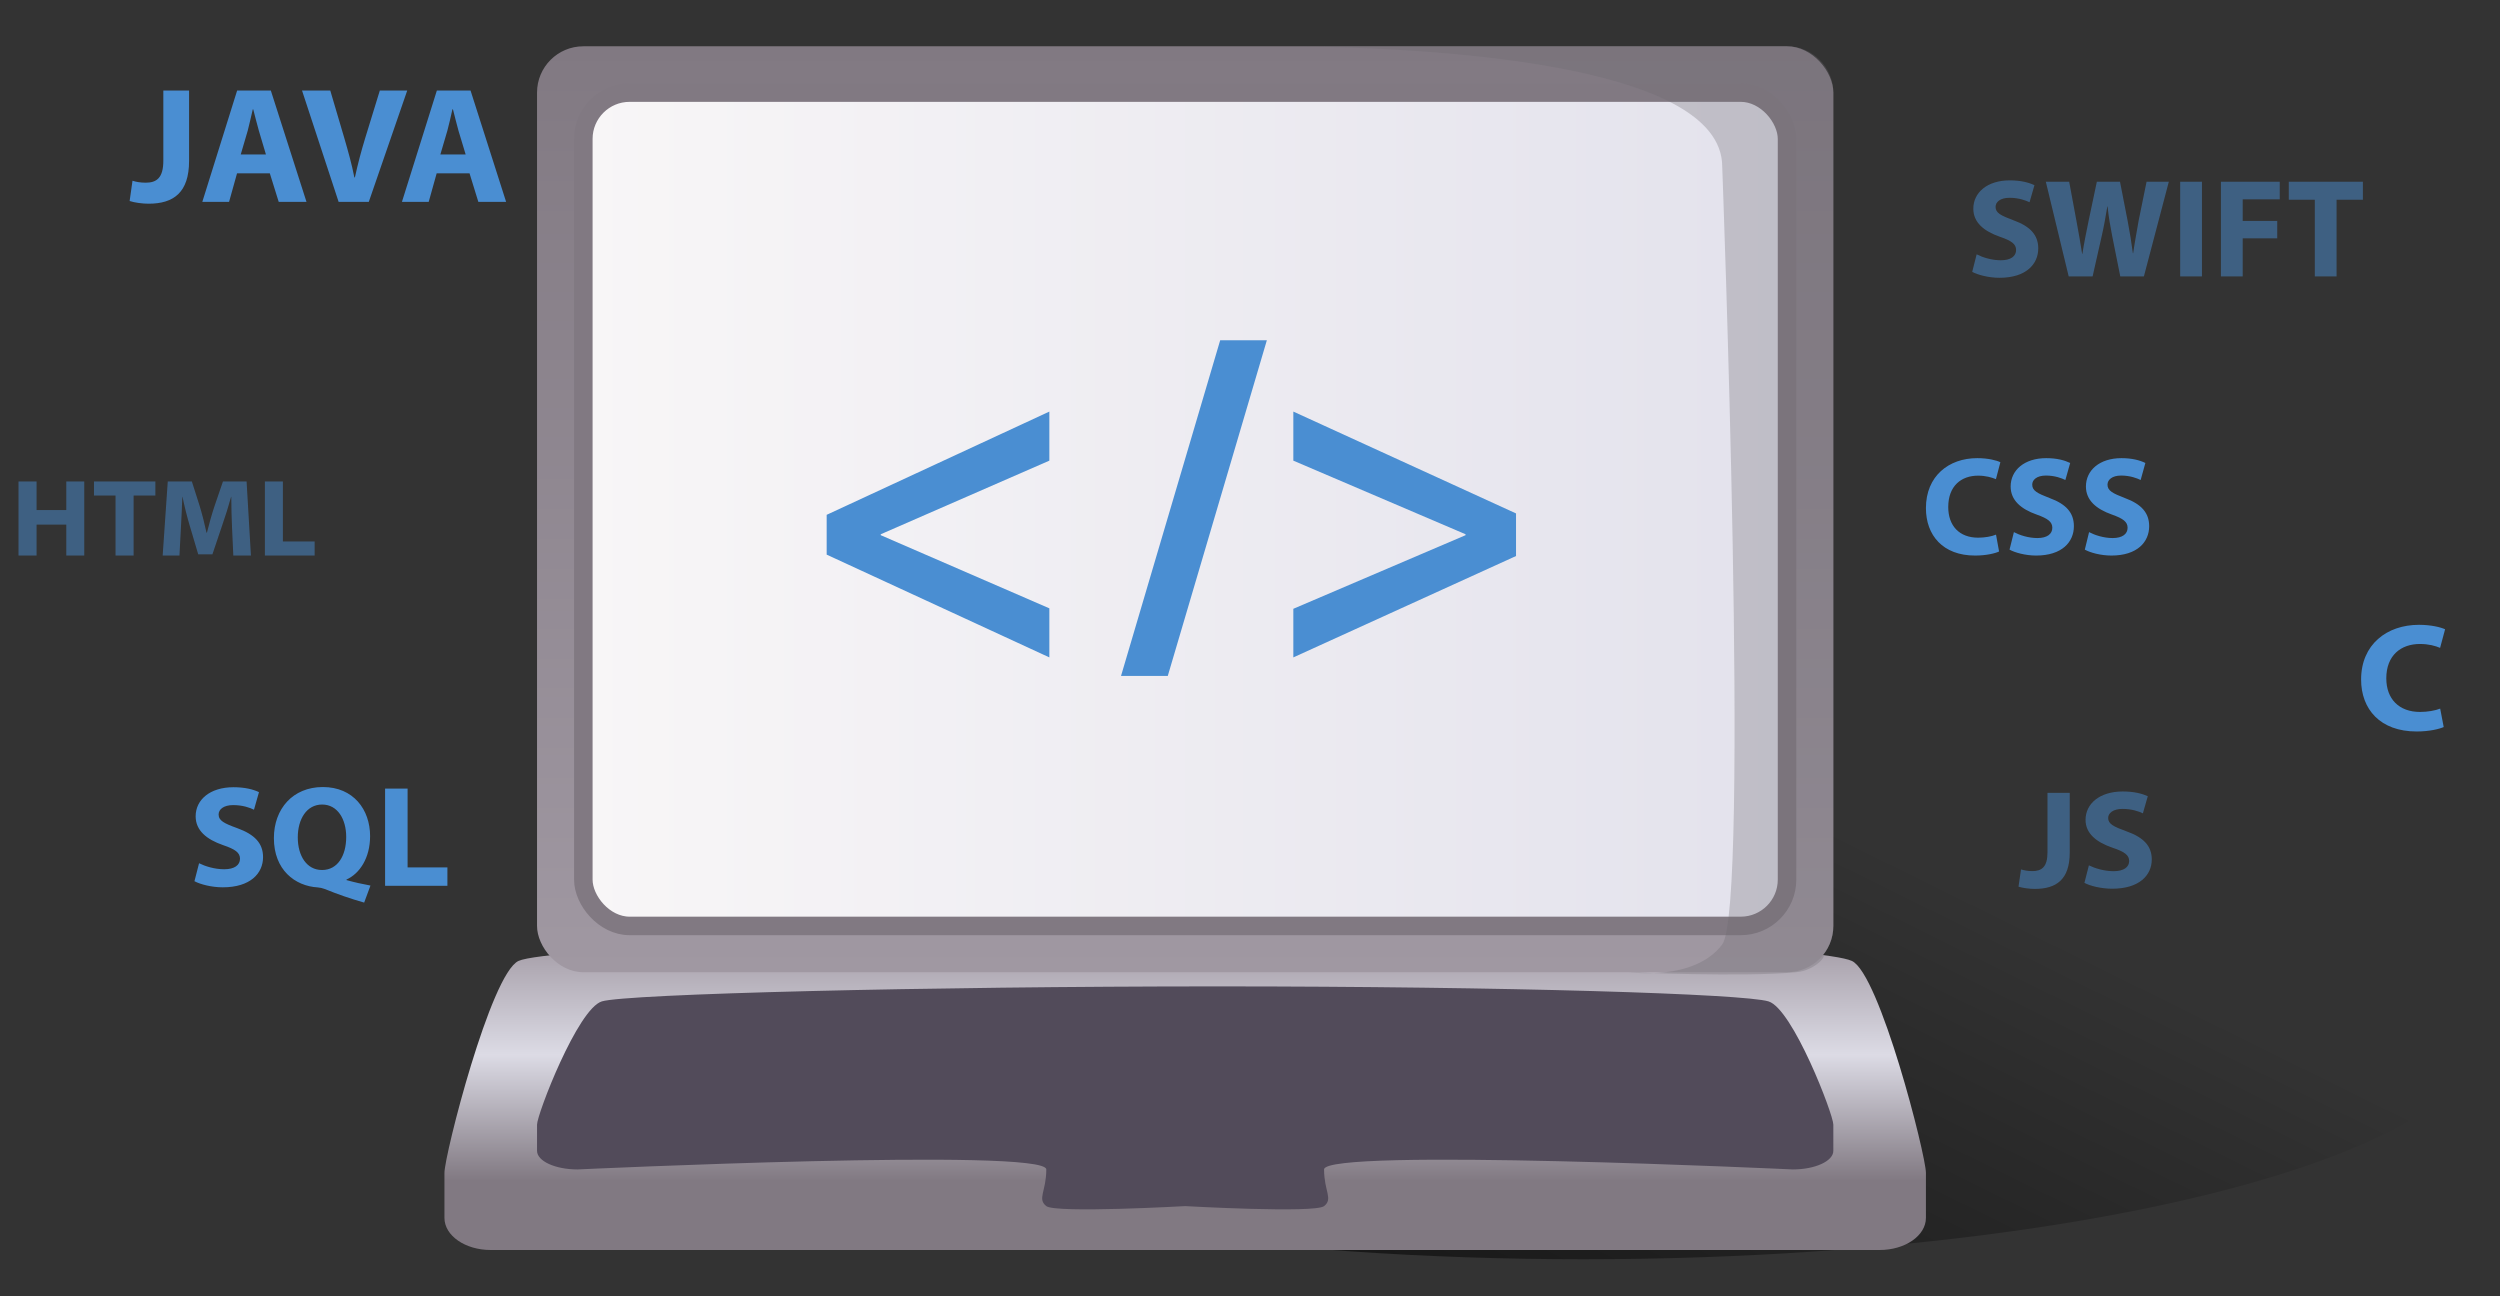
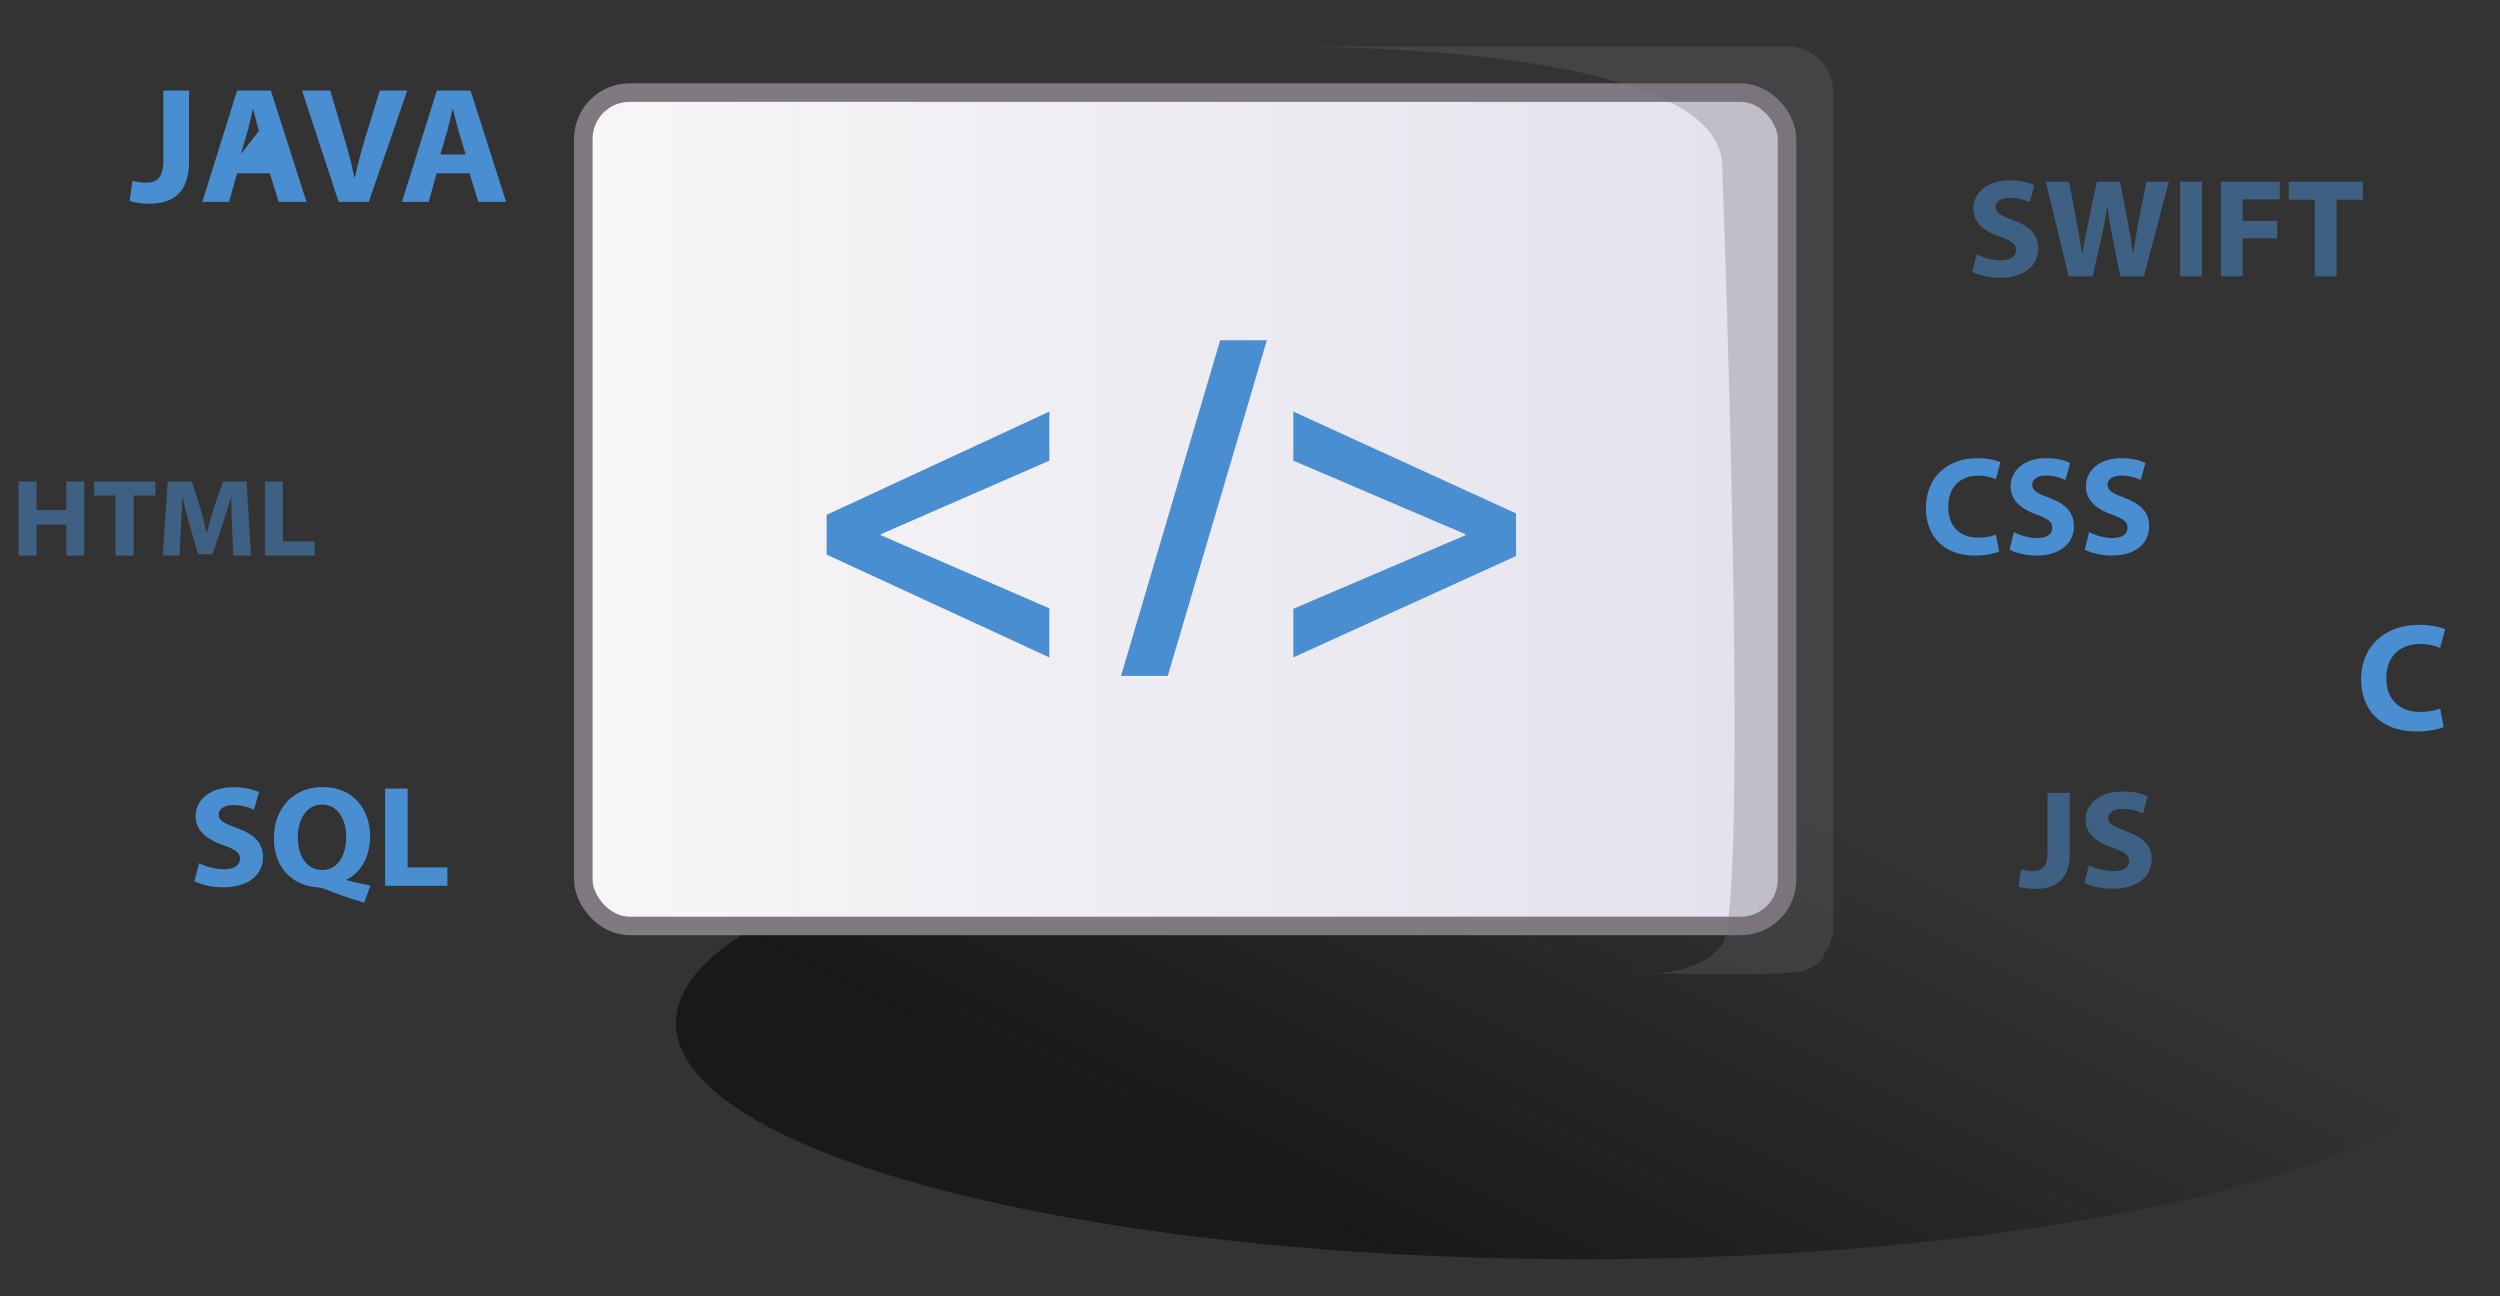
<svg xmlns="http://www.w3.org/2000/svg" version="1.1" width="100%" height="100%" xml:space="preserve" id="spLaurea" viewBox="0 0 270 140">
  <rect x="0" y="0" width="270" height="140" fill="#333333" stroke="none" />
  <defs>
    <linearGradient id="spPC-l_spShadowGradient-l_spPCShadow" x1="191.16" y1="78.75" x2="160.82" y2="140.17" gradientUnits="userSpaceOnUse">
      <stop offset="0.09" stop-color="rgb(0, 0, 0)" stop-opacity="0" />
      <stop offset="1" stop-color="rgb(0, 0, 0)" stop-opacity="0.5" />
    </linearGradient>
    <linearGradient id="spPC-l_spPC2Gradient-l_spFrame" x1="128" y1="101" x2="128" y2="135" gradientUnits="userSpaceOnUse">
      <stop offset="0" stop-color="rgb(160, 152, 162)" stop-opacity="1" />
      <stop offset="0.38" stop-color="rgb(220, 219, 229)" stop-opacity="1" />
      <stop offset="0.78" stop-color="rgb(129, 121, 130)" stop-opacity="1" />
    </linearGradient>
    <linearGradient id="spPC-l_spPCGradient-l_spPC" x1="128" y1="105" x2="128" y2="5" gradientUnits="userSpaceOnUse">
      <stop offset="0" stop-color="rgb(160, 152, 162)" stop-opacity="1" />
      <stop offset="1" stop-color="rgb(129, 121, 130)" stop-opacity="1" />
    </linearGradient>
    <linearGradient id="spPC-l_spWindowGradient-l_spWindow" x1="63" y1="55" x2="193" y2="55" gradientUnits="userSpaceOnUse">
      <stop offset="0" stop-color="rgb(248, 246, 247)" stop-opacity="1" />
      <stop offset="1" stop-color="rgb(227, 226, 236)" stop-opacity="1" />
    </linearGradient>
  </defs>
  <ellipse id="spPC-l_spPCShadow" stroke="none" fill="url(#spPC-l_spShadowGradient-l_spPCShadow)" cx="171" cy="110.5" rx="98" ry="25.5" />
-   <path id="spPC-l_spFrame" stroke="none" fill="url(#spPC-l_spPC2Gradient-l_spFrame)" d="M 48,131.53 C 48,133.45 50.24,135 53,135 L 203,135 C 205.76,135 208,133.45 208,131.53 L 208,126.67 C 208,124.76 203,105.16 200,103.78 197,102.39 168,101 132,101 96,101 59,102.39 56,103.78 53,105.16 48,124.76 48,126.67 L 48,131.53 Z M 48,131.53" />
-   <path id="spPC-l_spKeyboard" stroke="none" fill="rgb(82, 75, 90)" d="M 58,124.29 C 58,125.4 59.96,126.3 62.38,126.3 62.38,126.3 113,123.93 113,126.3 113,128.67 112,129.47 113,130.26 114,131.05 128,130.26 128,130.26 128,130.26 142,131.05 143,130.26 144,129.47 143,128.67 143,126.3 143,123.93 193.62,126.3 193.62,126.3 196.04,126.3 198,125.4 198,124.29 L 198,121.46 C 198,120.35 193.62,108.96 191,108.15 188.38,107.34 163,106.53 131.5,106.53 100,106.53 67.62,107.34 65,108.15 62.38,108.96 58,120.35 58,121.46 L 58,124.29 Z M 58,124.29" />
-   <rect id="spPC-l_spPC" stroke="none" fill="url(#spPC-l_spPCGradient-l_spPC)" x="58" y="5" width="140" height="100" rx="5" />
  <rect id="spPC-l_spWindow" stroke="rgb(129, 121, 130)" stroke-width="2" fill="url(#spPC-l_spWindowGradient-l_spWindow)" x="63" y="10" width="130" height="90" rx="5" />
  <path id="spPC-l_spShadow" stroke="none" fill="rgb(109, 103, 111)" fill-opacity="0.3" d="M 198,10 L 198,100 C 198,101.19 197.58,102.29 196.89,103.15 197.31,103.2 196.06,104.8 194,105 188.22,105.55 176,105 176,105 176,105 183,106 186,102 189,98 186,18 186,18 186,6.63 153.49,5.15 139.82,5 L 193,5 C 195.76,5 198,7.24 198,10 Z M 198,10" />
  <path id="spPC-l_spTag" stroke="none" fill="rgb(74, 142, 210)" d="M 89.28,59.9 L 113.33,71 113.33,65.7 95.12,57.8 95.12,57.7 113.33,49.75 113.33,44.45 89.28,55.6 89.28,59.9 Z M 126.12,73 L 136.82,36.75 131.78,36.75 121.07,73 126.12,73 Z M 163.73,55.45 L 139.68,44.45 139.68,49.75 158.28,57.7 158.28,57.8 139.68,65.75 139.68,71 163.73,60.05 163.73,55.45 Z M 163.73,55.45" />
  <path id="spPC-l_spSql" stroke="none" fill="rgb(74, 142, 210)" d="M 21,95.17 C 21.61,95.5 22.83,95.83 24.06,95.83 27.03,95.83 28.41,94.33 28.41,92.57 28.41,91.09 27.53,90.13 25.62,89.44 24.21,88.93 23.61,88.63 23.61,87.96 23.61,87.43 24.13,86.95 25.18,86.95 26.23,86.95 27.01,87.24 27.43,87.45 L 27.97,85.55 C 27.33,85.25 26.45,85.02 25.22,85.02 22.68,85.02 21.13,86.37 21.13,88.16 21.13,89.69 22.31,90.66 24.11,91.28 25.41,91.72 25.92,92.09 25.92,92.74 25.92,93.43 25.33,93.88 24.21,93.88 23.16,93.88 22.14,93.55 21.5,93.23 L 21,95.17 Z M 40.01,95.64 C 39.17,95.49 38.24,95.28 37.42,95.05 L 37.42,94.99 C 38.83,94.36 39.97,92.68 39.97,90.3 39.97,87.43 38.16,85 34.87,85 31.63,85 29.58,87.35 29.58,90.52 29.58,93.94 31.85,95.69 34.31,95.84 34.55,95.86 34.8,95.91 35.04,96 36.5,96.59 37.79,97.04 39.33,97.48 L 40.01,95.64 Z M 34.77,93.96 C 33.14,93.96 32.16,92.45 32.16,90.44 32.16,88.46 33.12,86.89 34.79,86.89 36.46,86.89 37.39,88.47 37.39,90.39 37.39,92.45 36.44,93.96 34.79,93.96 L 34.77,93.96 Z M 41.59,95.67 L 48.32,95.67 48.32,93.68 44.02,93.68 44.02,85.17 41.59,85.17 41.59,95.67 Z M 41.59,95.67" />
  <path id="spPC-l_spCSS" stroke="none" fill="rgb(74, 142, 210)" d="M 215.57,57.74 C 215.1,57.94 214.35,58.07 213.64,58.07 211.61,58.07 210.41,56.79 210.41,54.76 210.41,52.48 211.82,51.37 213.63,51.37 214.46,51.37 215.1,51.56 215.56,51.75 L 216.04,49.92 C 215.63,49.72 214.73,49.48 213.54,49.48 210.47,49.48 208,51.41 208,54.88 208,57.79 209.81,60 213.31,60 214.53,60 215.49,59.76 215.9,59.56 L 215.57,57.74 Z M 217.03,59.36 C 217.6,59.68 218.75,60 219.9,60 222.69,60 223.98,58.54 223.98,56.83 223.98,55.39 223.16,54.45 221.36,53.79 220.04,53.28 219.48,53 219.48,52.34 219.48,51.83 219.96,51.36 220.96,51.36 221.94,51.36 222.67,51.65 223.06,51.84 L 223.58,50 C 222.97,49.71 222.15,49.48 220.99,49.48 218.61,49.48 217.15,50.8 217.15,52.54 217.15,54.03 218.26,54.97 219.95,55.57 221.17,56 221.65,56.36 221.65,57 221.65,57.67 221.09,58.11 220.04,58.11 219.06,58.11 218.1,57.79 217.5,57.47 L 217.03,59.36 Z M 225.16,59.36 C 225.73,59.68 226.87,60 228.03,60 230.82,60 232.11,58.54 232.11,56.83 232.11,55.39 231.28,54.45 229.49,53.79 228.17,53.28 227.61,53 227.61,52.34 227.61,51.83 228.09,51.36 229.08,51.36 230.06,51.36 230.8,51.65 231.19,51.84 L 231.7,50 C 231.1,49.71 230.27,49.48 229.12,49.48 226.74,49.48 225.28,50.8 225.28,52.54 225.28,54.03 226.39,54.97 228.08,55.57 229.3,56 229.78,56.36 229.78,57 229.78,57.67 229.22,58.11 228.17,58.11 227.19,58.11 226.23,57.79 225.62,57.47 L 225.16,59.36 Z M 225.16,59.36" />
  <g id="spPC-group" opacity="0.5">
    <path id="spPC-l_spHTML" stroke="none" fill="rgb(74, 142, 210)" d="M 2,52 L 2,60 3.95,60 3.95,56.66 7.16,56.66 7.16,60 9.1,60 9.1,52 7.16,52 7.16,55.09 3.95,55.09 3.95,52 2,52 Z M 12.48,60 L 14.43,60 14.43,53.52 16.78,53.52 16.78,52 10.15,52 10.15,53.52 12.48,53.52 12.48,60 Z M 25.2,60 L 27.1,60 26.63,52 24.08,52 23.17,54.66 C 22.87,55.55 22.58,56.61 22.35,57.53 L 22.3,57.53 C 22.1,56.59 21.85,55.6 21.57,54.67 L 20.72,52 18.12,52 17.57,60 19.38,60 19.54,56.96 C 19.6,55.96 19.65,54.73 19.69,53.65 L 19.71,53.65 C 19.93,54.71 20.21,55.83 20.49,56.77 L 21.41,59.87 22.94,59.87 23.99,56.75 C 24.32,55.81 24.68,54.67 24.96,53.65 L 24.98,53.65 C 24.98,54.82 25.02,55.98 25.06,56.94 L 25.2,60 Z M 28.61,60 L 33.98,60 33.98,58.48 30.55,58.48 30.55,52 28.61,52 28.61,60 Z M 28.61,60" />
    <path id="spPC-l_spSwift" stroke="none" fill="rgb(74, 142, 210)" d="M 213,29.36 C 213.59,29.68 214.76,30 215.95,30 218.8,30 220.13,28.54 220.13,26.83 220.13,25.39 219.28,24.45 217.45,23.79 216.09,23.28 215.52,23 215.52,22.34 215.52,21.83 216.01,21.36 217.03,21.36 218.03,21.36 218.79,21.65 219.19,21.84 L 219.72,20 C 219.1,19.71 218.25,19.48 217.06,19.48 214.62,19.48 213.12,20.8 213.12,22.54 213.12,24.03 214.27,24.97 215.99,25.57 217.25,26 217.74,26.36 217.74,27 217.74,27.67 217.17,28.11 216.09,28.11 215.08,28.11 214.1,27.79 213.48,27.47 L 213,29.36 Z M 226,29.85 L 226.99,25.47 C 227.23,24.42 227.4,23.45 227.59,22.3 L 227.62,22.3 C 227.74,23.47 227.91,24.42 228.11,25.45 L 228.99,29.85 231.54,29.85 234.23,19.63 231.83,19.63 230.98,23.8 C 230.77,25.03 230.54,26.23 230.38,27.36 L 230.35,27.36 C 230.2,26.23 230.03,25.13 229.8,23.94 L 228.96,19.63 226.46,19.63 225.58,23.8 C 225.32,25.07 225.07,26.3 224.9,27.42 L 224.87,27.42 C 224.7,26.38 224.49,25.06 224.25,23.83 L 223.47,19.63 220.95,19.63 223.42,29.85 226,29.85 Z M 235.46,19.63 L 235.46,29.85 237.81,29.85 237.81,19.63 235.46,19.63 Z M 239.86,29.85 L 242.21,29.85 242.21,25.74 245.94,25.74 245.94,23.86 242.21,23.86 242.21,21.53 246.21,21.53 246.21,19.63 239.86,19.63 239.86,29.85 Z M 250,29.85 L 252.35,29.85 252.35,21.57 255.19,21.57 255.19,19.63 247.19,19.63 247.19,21.57 250,21.57 250,29.85 Z M 250,29.85" />
    <path id="spPC-l_spJS" stroke="none" fill="rgb(74, 142, 210)" d="M 221.13,92.06 C 221.13,93.64 220.5,94.08 219.5,94.08 219.02,94.08 218.6,94 218.27,93.9 L 218,95.76 C 218.47,95.91 219.2,96 219.76,96 222.08,96 223.53,94.99 223.53,92.08 L 223.53,85.63 221.13,85.63 221.13,92.06 Z M 225.12,95.35 C 225.71,95.67 226.91,95.98 228.12,95.98 231.04,95.98 232.39,94.53 232.39,92.82 232.39,91.38 231.52,90.44 229.65,89.78 228.27,89.28 227.68,88.99 227.68,88.34 227.68,87.83 228.19,87.36 229.23,87.36 230.25,87.36 231.02,87.64 231.43,87.84 L 231.96,85.99 C 231.34,85.71 230.47,85.48 229.26,85.48 226.77,85.48 225.24,86.8 225.24,88.54 225.24,90.02 226.41,90.96 228.17,91.56 229.45,91.99 229.95,92.35 229.95,92.99 229.95,93.65 229.37,94.09 228.27,94.09 227.24,94.09 226.23,93.77 225.6,93.46 L 225.12,95.35 Z M 225.12,95.35" />
  </g>
  <path id="spPC-l_spC" stroke="none" fill="rgb(74, 142, 210)" d="M 263.54,76.53 C 263.02,76.74 262.17,76.89 261.37,76.89 259.08,76.89 257.72,75.48 257.72,73.26 257.72,70.77 259.31,69.55 261.35,69.55 262.29,69.55 263.02,69.75 263.53,69.97 L 264.07,67.96 C 263.61,67.75 262.59,67.48 261.25,67.48 257.79,67.48 255,69.59 255,73.39 255,76.58 257.04,79 261,79 262.37,79 263.46,78.73 263.92,78.52 L 263.54,76.53 Z M 263.54,76.53" />
-   <path id="spPC-l_spJava" stroke="none" fill="rgb(74, 142, 210)" d="M 17.64,17.36 C 17.64,19.22 16.91,19.73 15.74,19.73 15.19,19.73 14.7,19.65 14.31,19.52 L 14,21.71 C 14.55,21.89 15.39,22 16.05,22 18.74,22 20.42,20.8 20.42,17.38 L 20.42,9.78 17.64,9.78 17.64,17.36 Z M 29.14,18.72 L 30.1,21.8 33.1,21.8 29.25,9.78 25.61,9.78 21.85,21.8 24.74,21.8 25.6,18.72 29.14,18.72 Z M 26,16.68 L 26.75,14.13 C 26.93,13.44 27.13,12.53 27.3,11.81 L 27.35,11.81 C 27.54,12.51 27.75,13.42 27.96,14.13 L 28.72,16.68 26,16.68 Z M 39.83,21.8 L 43.98,9.78 41.02,9.78 39.44,14.92 C 39.02,16.29 38.64,17.72 38.33,19.16 L 38.27,19.16 C 37.98,17.67 37.59,16.31 37.17,14.86 L 35.67,9.78 32.62,9.78 36.57,21.8 39.83,21.8 Z M 50.71,18.72 L 51.66,21.8 54.66,21.8 50.82,9.78 47.18,9.78 43.41,21.8 46.3,21.8 47.16,18.72 50.71,18.72 Z M 47.56,16.68 L 48.31,14.13 C 48.5,13.44 48.7,12.53 48.86,11.81 L 48.92,11.81 C 49.1,12.51 49.32,13.42 49.52,14.13 L 50.29,16.68 47.56,16.68 Z M 47.56,16.68" />
+   <path id="spPC-l_spJava" stroke="none" fill="rgb(74, 142, 210)" d="M 17.64,17.36 C 17.64,19.22 16.91,19.73 15.74,19.73 15.19,19.73 14.7,19.65 14.31,19.52 L 14,21.71 C 14.55,21.89 15.39,22 16.05,22 18.74,22 20.42,20.8 20.42,17.38 L 20.42,9.78 17.64,9.78 17.64,17.36 Z M 29.14,18.72 L 30.1,21.8 33.1,21.8 29.25,9.78 25.61,9.78 21.85,21.8 24.74,21.8 25.6,18.72 29.14,18.72 Z M 26,16.68 L 26.75,14.13 C 26.93,13.44 27.13,12.53 27.3,11.81 L 27.35,11.81 C 27.54,12.51 27.75,13.42 27.96,14.13 Z M 39.83,21.8 L 43.98,9.78 41.02,9.78 39.44,14.92 C 39.02,16.29 38.64,17.72 38.33,19.16 L 38.27,19.16 C 37.98,17.67 37.59,16.31 37.17,14.86 L 35.67,9.78 32.62,9.78 36.57,21.8 39.83,21.8 Z M 50.71,18.72 L 51.66,21.8 54.66,21.8 50.82,9.78 47.18,9.78 43.41,21.8 46.3,21.8 47.16,18.72 50.71,18.72 Z M 47.56,16.68 L 48.31,14.13 C 48.5,13.44 48.7,12.53 48.86,11.81 L 48.92,11.81 C 49.1,12.51 49.32,13.42 49.52,14.13 L 50.29,16.68 47.56,16.68 Z M 47.56,16.68" />
</svg>